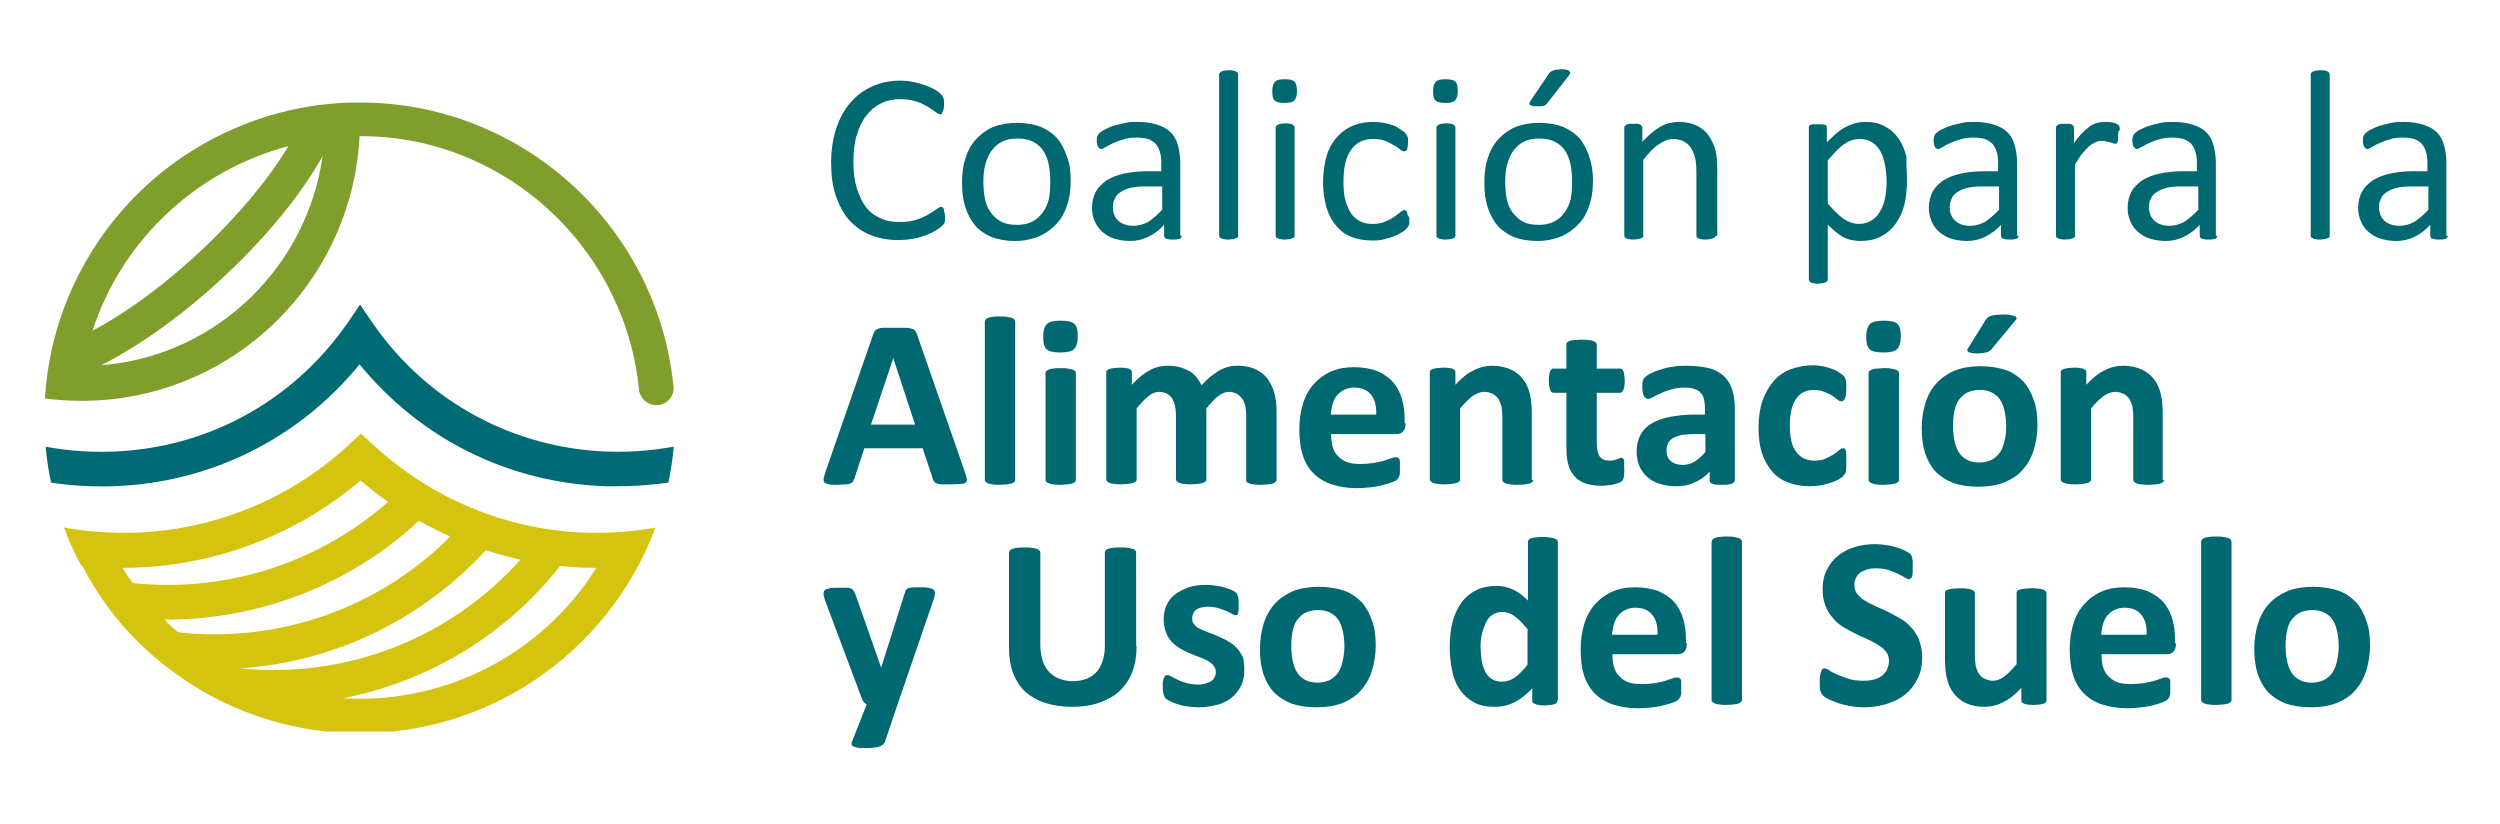
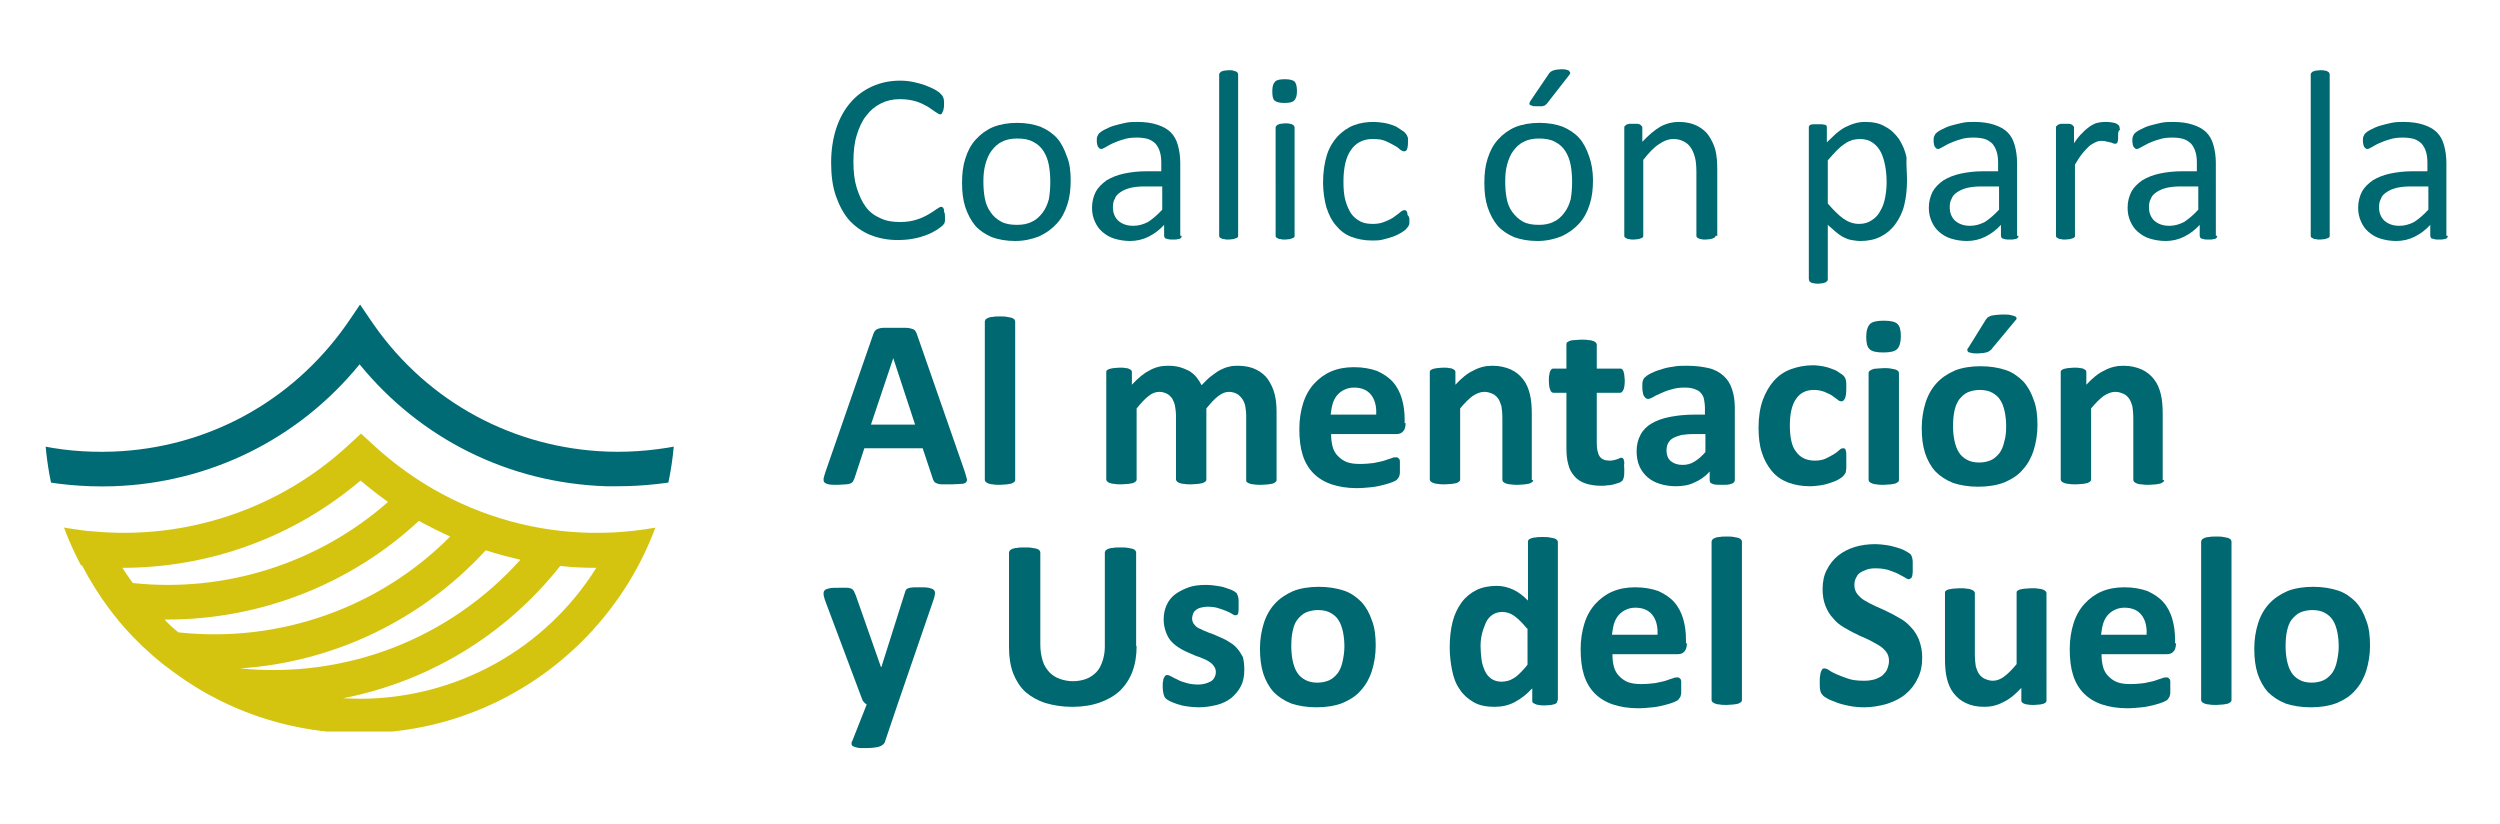
<svg xmlns="http://www.w3.org/2000/svg" xmlns:xlink="http://www.w3.org/1999/xlink" version="1.1" id="Capa_1" x="0px" y="0px" viewBox="0 0 527 173.8" style="enable-background:new 0 0 527 173.8;" xml:space="preserve">
  <style type="text/css">
	.st0{clip-path:url(#SVGID_2_);fill:#D4C410;}
	.st1{clip-path:url(#SVGID_2_);fill:#006A75;}
	.st2{clip-path:url(#SVGID_2_);fill:#809E2B;}
	.st3{fill:#006870;}
</style>
  <g>
    <g>
      <defs>
        <path id="SVGID_1_" d="M9.5,83.6v8.9c2.1,32.3,27.4,58.3,59.3,61.7h14c33.4-3.5,59.5-31.8,59.5-66.1c0-36.7-29.8-66.5-66.5-66.5     C40.6,21.6,11.8,49,9.5,83.6" />
      </defs>
      <clipPath id="SVGID_2_">
        <use xlink:href="#SVGID_1_" style="overflow:visible;" />
      </clipPath>
      <path class="st0" d="M75.8,147.3c-1.2,0-2.4-0.1-3.5-0.1c17.8-3.5,34.1-13.1,45.8-27.9c2.5,0.3,5.1,0.4,7.6,0.4c0,0,0,0,0,0    C115,136.8,96.2,147.3,75.8,147.3 M76,101.3c1.9,1.6,3.8,3.1,5.8,4.5c-14.6,12.9-34.3,19.2-53.8,17.1c-0.8-1.1-1.5-2.1-2.2-3.2    C44.2,119.7,62,113.2,76,101.3 M50.6,140.9c19.6-1.3,38.2-10.1,51.8-24.9l0,0c2.4,0.8,4.8,1.4,7.3,2    C94.7,134.7,72.9,143.1,50.6,140.9 M34.7,130.6c0.2,0,0.4,0,0.6,0c19.5,0,38.6-7.4,53-20.8c2.2,1.2,4.4,2.3,6.6,3.3    c-15,15.1-36.1,22.5-57.3,20.2C36.6,132.5,35.6,131.6,34.7,130.6 M150.3,115.8l-2-7.1l-3.5,1c-23.5,6.6-48.3,0.6-66.2-16l-2.5-2.3    l-2.5,2.3c-14.6,13.6-34.4,20.2-54.1,18.3c0,0-0.9,0-3.5-0.4c-2.8-0.4-3.6-0.6-3.6-0.6l2.8,8l2.1,0.2c3.5,6.7,8,12.7,13.4,17.7    l-0.4,2.9l3.6,0.5c0.3,0,0.6,0.1,1,0.1c2.7,2.1,5.5,4,8.5,5.7l-0.2,1.2c1.2,0.2,2.3,0.4,3.5,0.6c8.9,4.4,18.9,6.8,29.4,6.8    c24.5,0,47.5-14,59.1-35.6c4-0.5,7.9-1.2,11.9-2.3L150.3,115.8z" />
      <path class="st1" d="M130.2,102.5c-0.8,0-1.7,0-2.5,0c-20.5-0.7-39.1-10-51.9-25.7c-12.8,15.7-31.5,25-51.9,25.7    c-6.3,0.2-12.6-0.4-18.6-1.8l-3.6-0.8l1.7-7.1l3.6,0.8c5.4,1.3,11.1,1.8,16.7,1.6c19.8-0.7,37.7-10.4,49.2-26.6l1.1-1.6l1.9-2.8    l1.9,2.8l1.1,1.6c11.4,16.2,29.4,25.9,49.2,26.6c5.6,0.2,11.3-0.4,16.7-1.6l3.6-0.8l1.7,7.1l-3.6,0.8    C141.1,101.9,135.6,102.5,130.2,102.5" />
-       <path class="st2" d="M22.4,76.9c-0.4,0-0.7,0-1.1,0.1C38.6,68.3,58.9,49.3,68,32.9C64.8,55.8,46.3,74.5,22.4,76.9 M60.8,30.8    C52.3,45,34.7,61.7,19.5,69.7C25.9,50.1,41.9,35.8,60.8,30.8 M93,23.7c-5.8-1.6-11.6-2.3-17.4-2.2c0-0.6-0.1-1.1-0.1-1.7l-0.4-3.6    l-7.3,0.8l0.4,3.6c0,0.5,0.1,0.9,0.1,1.4c-25.9,3-48.8,21.2-56.4,47.5l-0.2,0.5c-1.2,3.1-2,5.2-1.7,6.9l-3.5-0.5l-1,7.3L9.3,84    c2.6,0.3,5.2,0.5,7.8,0.5c2,0,4.1-0.1,6.1-0.3c29.2-3,51.2-27,52.6-55.5c5.1,0,10.3,0.6,15.4,2c23.6,6.4,41.1,27,43.5,51.4    c0.2,1.9,1.8,3.3,3.6,3.3c0.1,0,0.2,0,0.4,0c2-0.2,3.5-2,3.3-4C139.3,54.1,119.6,30.9,93,23.7" />
    </g>
    <g>
      <path class="st3" d="M199.2,45.7c0,0.3,0,0.5,0,0.7s0,0.4-0.1,0.5c0,0.2-0.1,0.3-0.2,0.4c-0.1,0.1-0.2,0.3-0.4,0.4    c-0.2,0.2-0.5,0.4-1.1,0.8c-0.5,0.3-1.2,0.7-2,1c-0.8,0.3-1.7,0.6-2.8,0.8c-1,0.2-2.2,0.3-3.4,0.3c-2.1,0-4.1-0.4-5.8-1.1    c-1.7-0.7-3.2-1.8-4.4-3.1c-1.2-1.4-2.1-3.1-2.8-5.1c-0.7-2-1-4.4-1-7c0-2.7,0.4-5.2,1.1-7.3s1.7-3.9,3-5.4    c1.3-1.5,2.8-2.6,4.6-3.4c1.8-0.8,3.7-1.2,5.9-1.2c0.9,0,1.9,0.1,2.8,0.3s1.7,0.4,2.5,0.7c0.8,0.3,1.4,0.6,2,0.9    c0.6,0.4,1,0.6,1.2,0.9c0.2,0.2,0.4,0.4,0.4,0.5c0.1,0.1,0.1,0.3,0.2,0.4c0,0.2,0.1,0.4,0.1,0.6c0,0.2,0,0.5,0,0.8    c0,0.3,0,0.6-0.1,0.9c0,0.2-0.1,0.4-0.2,0.6c-0.1,0.2-0.2,0.3-0.2,0.4c-0.1,0.1-0.2,0.1-0.3,0.1c-0.2,0-0.6-0.2-1-0.5    c-0.4-0.3-1-0.7-1.6-1.1c-0.7-0.4-1.5-0.8-2.4-1.1c-1-0.3-2.1-0.5-3.5-0.5c-1.5,0-2.8,0.3-4,0.9c-1.2,0.6-2.2,1.4-3.1,2.6    c-0.9,1.1-1.5,2.5-2,4.1c-0.5,1.6-0.7,3.5-0.7,5.6c0,2.1,0.2,3.9,0.7,5.5c0.5,1.6,1.1,2.9,1.9,4c0.8,1.1,1.9,1.9,3.1,2.4    c1.2,0.6,2.6,0.8,4.2,0.8c1.3,0,2.5-0.2,3.4-0.5c1-0.3,1.8-0.7,2.5-1.1c0.7-0.4,1.3-0.8,1.7-1.1s0.8-0.5,1-0.5    c0.1,0,0.2,0,0.3,0.1c0.1,0.1,0.2,0.1,0.2,0.3c0.1,0.1,0.1,0.3,0.1,0.6C199.2,45,199.2,45.3,199.2,45.7z" />
      <path class="st3" d="M225.7,38c0,1.9-0.2,3.6-0.7,5.1c-0.5,1.6-1.2,2.9-2.2,4c-1,1.1-2.2,2-3.7,2.7c-1.5,0.6-3.2,1-5.1,1    c-1.9,0-3.5-0.3-4.9-0.8c-1.4-0.6-2.6-1.4-3.5-2.4c-0.9-1.1-1.6-2.4-2.1-3.9c-0.5-1.5-0.7-3.2-0.7-5.2c0-1.9,0.2-3.6,0.7-5.1    c0.5-1.6,1.2-2.9,2.2-4c1-1.1,2.2-2,3.6-2.6c1.5-0.6,3.2-0.9,5.1-0.9c1.9,0,3.5,0.3,4.9,0.8c1.4,0.6,2.6,1.4,3.5,2.4    s1.6,2.4,2.1,3.9C225.5,34.4,225.7,36.1,225.7,38z M221.4,38.3c0-1.2-0.1-2.4-0.3-3.5c-0.2-1.1-0.6-2.1-1.1-2.9    c-0.5-0.8-1.2-1.5-2.2-2c-0.9-0.5-2-0.7-3.4-0.7c-1.2,0-2.3,0.2-3.2,0.7c-0.9,0.4-1.6,1.1-2.2,1.9c-0.6,0.8-1,1.8-1.3,2.9    c-0.3,1.1-0.4,2.3-0.4,3.6c0,1.3,0.1,2.4,0.3,3.5c0.2,1.1,0.6,2.1,1.2,2.9c0.5,0.8,1.3,1.5,2.2,2c0.9,0.5,2,0.7,3.4,0.7    c1.2,0,2.3-0.2,3.2-0.7c0.9-0.4,1.6-1.1,2.2-1.9c0.6-0.8,1-1.7,1.3-2.8C221.3,40.9,221.4,39.6,221.4,38.3z" />
      <path class="st3" d="M249.1,49.7c0,0.2-0.1,0.4-0.2,0.5c-0.1,0.1-0.3,0.2-0.6,0.2c-0.2,0.1-0.6,0.1-1,0.1c-0.4,0-0.8,0-1.1-0.1    c-0.3-0.1-0.5-0.1-0.6-0.2c-0.1-0.1-0.2-0.3-0.2-0.5v-2.3c-1,1.1-2.1,1.9-3.3,2.5c-1.2,0.6-2.5,0.9-3.9,0.9    c-1.2,0-2.3-0.2-3.3-0.5c-1-0.3-1.8-0.8-2.5-1.4c-0.7-0.6-1.2-1.3-1.6-2.2s-0.6-1.8-0.6-2.9c0-1.3,0.3-2.4,0.8-3.4    c0.5-0.9,1.3-1.7,2.3-2.4c1-0.6,2.2-1.1,3.6-1.4c1.4-0.3,3-0.5,4.8-0.5h3.1v-1.8c0-0.9-0.1-1.7-0.3-2.3c-0.2-0.7-0.5-1.2-0.9-1.7    c-0.4-0.4-1-0.8-1.6-1c-0.7-0.2-1.5-0.3-2.4-0.3c-1,0-2,0.1-2.8,0.4c-0.8,0.2-1.5,0.5-2.2,0.8s-1.1,0.6-1.5,0.8    c-0.4,0.2-0.7,0.4-0.9,0.4c-0.1,0-0.3,0-0.4-0.1c-0.1-0.1-0.2-0.2-0.3-0.3c-0.1-0.1-0.1-0.3-0.2-0.5c0-0.2-0.1-0.4-0.1-0.7    c0-0.4,0-0.8,0.1-1c0.1-0.2,0.2-0.5,0.4-0.7c0.2-0.2,0.6-0.5,1.2-0.8c0.6-0.3,1.2-0.6,1.9-0.8c0.7-0.2,1.5-0.4,2.4-0.6    c0.9-0.2,1.7-0.2,2.6-0.2c1.6,0,3,0.2,4.2,0.6c1.2,0.4,2.1,0.9,2.8,1.6s1.2,1.6,1.5,2.7c0.3,1.1,0.5,2.3,0.5,3.7V49.7z     M244.9,39.3h-3.6c-1.2,0-2.1,0.1-3,0.3c-0.8,0.2-1.5,0.5-2.1,0.9c-0.6,0.4-1,0.8-1.2,1.4c-0.3,0.5-0.4,1.1-0.4,1.8    c0,1.2,0.4,2.1,1.1,2.8c0.8,0.7,1.8,1.1,3.2,1.1c1.1,0,2.1-0.3,3.1-0.8c0.9-0.6,1.9-1.4,3-2.6V39.3z" />
      <path class="st3" d="M261,49.7c0,0.1,0,0.3-0.1,0.3c-0.1,0.1-0.2,0.2-0.3,0.2c-0.2,0.1-0.4,0.1-0.6,0.2c-0.3,0-0.6,0.1-1,0.1    c-0.4,0-0.7,0-1-0.1c-0.3,0-0.5-0.1-0.6-0.2c-0.2-0.1-0.3-0.1-0.3-0.2c-0.1-0.1-0.1-0.2-0.1-0.3V15.8c0-0.1,0-0.3,0.1-0.4    c0.1-0.1,0.2-0.2,0.3-0.3c0.2-0.1,0.4-0.1,0.6-0.2c0.3,0,0.6-0.1,1-0.1c0.4,0,0.8,0,1,0.1s0.5,0.1,0.6,0.2    c0.2,0.1,0.3,0.2,0.3,0.3c0.1,0.1,0.1,0.2,0.1,0.4V49.7z" />
      <path class="st3" d="M273.4,19.2c0,1-0.2,1.6-0.6,2c-0.4,0.4-1.1,0.5-2.1,0.5c-1,0-1.7-0.2-2-0.5c-0.4-0.3-0.5-1-0.5-2    c0-1,0.2-1.6,0.6-2c0.4-0.4,1.1-0.5,2.1-0.5c1,0,1.7,0.2,2,0.5S273.4,18.2,273.4,19.2z M272.9,49.7c0,0.1,0,0.3-0.1,0.3    c-0.1,0.1-0.2,0.2-0.3,0.2c-0.2,0.1-0.4,0.1-0.6,0.2c-0.3,0-0.6,0.1-1,0.1c-0.4,0-0.7,0-1-0.1c-0.3,0-0.5-0.1-0.6-0.2    c-0.2-0.1-0.3-0.1-0.3-0.2c-0.1-0.1-0.1-0.2-0.1-0.3V26.9c0-0.1,0-0.2,0.1-0.3c0.1-0.1,0.2-0.2,0.3-0.3c0.2-0.1,0.4-0.1,0.6-0.2    c0.3,0,0.6-0.1,1-0.1c0.4,0,0.8,0,1,0.1c0.3,0,0.5,0.1,0.6,0.2c0.2,0.1,0.3,0.2,0.3,0.3c0.1,0.1,0.1,0.2,0.1,0.3V49.7z" />
      <path class="st3" d="M297.1,46.2c0,0.3,0,0.5,0,0.7c0,0.2,0,0.4-0.1,0.5c0,0.1-0.1,0.3-0.2,0.4c-0.1,0.1-0.2,0.3-0.4,0.5    c-0.2,0.2-0.6,0.5-1.1,0.8c-0.5,0.3-1.1,0.6-1.7,0.8c-0.6,0.2-1.3,0.4-2.1,0.6c-0.7,0.2-1.5,0.2-2.3,0.2c-1.6,0-3.1-0.3-4.4-0.8    c-1.3-0.5-2.3-1.3-3.2-2.4c-0.9-1-1.5-2.3-2-3.8c-0.4-1.5-0.7-3.3-0.7-5.2c0-2.2,0.3-4.2,0.8-5.8c0.5-1.6,1.3-2.9,2.3-4    c1-1,2.1-1.8,3.4-2.3c1.3-0.5,2.7-0.7,4.2-0.7c0.7,0,1.4,0.1,2.1,0.2c0.7,0.1,1.3,0.3,1.9,0.5c0.6,0.2,1.1,0.5,1.5,0.8    c0.4,0.3,0.8,0.5,1,0.7c0.2,0.2,0.3,0.4,0.4,0.5c0.1,0.1,0.1,0.3,0.2,0.4c0.1,0.2,0.1,0.3,0.1,0.5c0,0.2,0,0.5,0,0.8    c0,0.7-0.1,1.1-0.2,1.4c-0.2,0.3-0.3,0.4-0.6,0.4c-0.3,0-0.5-0.1-0.9-0.4c-0.3-0.3-0.7-0.6-1.3-0.9c-0.5-0.3-1.1-0.6-1.8-0.9    c-0.7-0.3-1.6-0.4-2.6-0.4c-2,0-3.6,0.8-4.6,2.3c-1.1,1.5-1.6,3.8-1.6,6.7c0,1.5,0.1,2.8,0.4,3.9c0.3,1.1,0.7,2,1.2,2.8    c0.5,0.7,1.2,1.3,2,1.7c0.8,0.4,1.7,0.5,2.7,0.5c1,0,1.8-0.2,2.5-0.5c0.7-0.3,1.4-0.6,1.9-1c0.5-0.4,1-0.7,1.3-1    c0.4-0.3,0.6-0.4,0.9-0.4c0.1,0,0.2,0,0.3,0.1c0.1,0.1,0.2,0.2,0.2,0.3c0.1,0.2,0.1,0.4,0.1,0.6C297,45.6,297.1,45.9,297.1,46.2z" />
-       <path class="st3" d="M307.3,19.2c0,1-0.2,1.6-0.6,2c-0.4,0.4-1.1,0.5-2.1,0.5c-1,0-1.7-0.2-2-0.5c-0.4-0.3-0.5-1-0.5-2    c0-1,0.2-1.6,0.6-2c0.4-0.4,1.1-0.5,2.1-0.5c1,0,1.7,0.2,2,0.5S307.3,18.2,307.3,19.2z M306.8,49.7c0,0.1,0,0.3-0.1,0.3    c-0.1,0.1-0.2,0.2-0.3,0.2c-0.2,0.1-0.4,0.1-0.6,0.2c-0.3,0-0.6,0.1-1,0.1c-0.4,0-0.7,0-1-0.1c-0.3,0-0.5-0.1-0.6-0.2    c-0.2-0.1-0.3-0.1-0.3-0.2c-0.1-0.1-0.1-0.2-0.1-0.3V26.9c0-0.1,0-0.2,0.1-0.3c0.1-0.1,0.2-0.2,0.3-0.3c0.2-0.1,0.4-0.1,0.6-0.2    c0.3,0,0.6-0.1,1-0.1c0.4,0,0.8,0,1,0.1c0.3,0,0.5,0.1,0.6,0.2c0.2,0.1,0.3,0.2,0.3,0.3c0.1,0.1,0.1,0.2,0.1,0.3V49.7z" />
      <path class="st3" d="M335.8,38c0,1.9-0.2,3.6-0.7,5.1c-0.5,1.6-1.2,2.9-2.2,4c-1,1.1-2.2,2-3.7,2.7c-1.5,0.6-3.2,1-5.1,1    c-1.9,0-3.5-0.3-4.9-0.8c-1.4-0.6-2.6-1.4-3.5-2.4c-0.9-1.1-1.6-2.4-2.1-3.9c-0.5-1.5-0.7-3.2-0.7-5.2c0-1.9,0.2-3.6,0.7-5.1    c0.5-1.6,1.2-2.9,2.2-4c1-1.1,2.2-2,3.6-2.6c1.5-0.6,3.2-0.9,5.1-0.9c1.9,0,3.5,0.3,4.9,0.8c1.4,0.6,2.6,1.4,3.5,2.4    s1.6,2.4,2.1,3.9C335.5,34.4,335.8,36.1,335.8,38z M331.4,38.3c0-1.2-0.1-2.4-0.3-3.5c-0.2-1.1-0.6-2.1-1.1-2.9    c-0.5-0.8-1.2-1.5-2.2-2c-0.9-0.5-2-0.7-3.4-0.7c-1.2,0-2.3,0.2-3.2,0.7c-0.9,0.4-1.6,1.1-2.2,1.9c-0.6,0.8-1,1.8-1.3,2.9    c-0.3,1.1-0.4,2.3-0.4,3.6c0,1.3,0.1,2.4,0.3,3.5c0.2,1.1,0.6,2.1,1.2,2.9s1.3,1.5,2.2,2c0.9,0.5,2,0.7,3.4,0.7    c1.2,0,2.3-0.2,3.2-0.7c0.9-0.4,1.6-1.1,2.2-1.9c0.6-0.8,1-1.7,1.3-2.8C331.3,40.9,331.4,39.6,331.4,38.3z M326.4,15.7    c0.1-0.2,0.2-0.3,0.4-0.5c0.1-0.1,0.3-0.2,0.5-0.3c0.2-0.1,0.4-0.1,0.7-0.2c0.3,0,0.6-0.1,1-0.1c0.5,0,0.9,0,1.2,0.1    c0.3,0.1,0.5,0.1,0.6,0.3c0.1,0.1,0.2,0.2,0.2,0.4c0,0.1-0.1,0.3-0.2,0.4l-4.6,5.9c-0.1,0.2-0.3,0.3-0.4,0.4    c-0.1,0.1-0.2,0.2-0.4,0.2c-0.1,0.1-0.3,0.1-0.6,0.1c-0.2,0-0.5,0-0.9,0c-0.4,0-0.7,0-0.9-0.1c-0.2-0.1-0.4-0.1-0.5-0.2    c-0.1-0.1-0.1-0.2-0.1-0.3c0-0.1,0.1-0.3,0.2-0.5L326.4,15.7z" />
      <path class="st3" d="M361.6,49.7c0,0.1,0,0.3-0.1,0.3c-0.1,0.1-0.2,0.2-0.3,0.2c-0.2,0.1-0.4,0.1-0.6,0.2c-0.3,0-0.6,0.1-1,0.1    c-0.4,0-0.8,0-1-0.1c-0.3,0-0.5-0.1-0.6-0.2c-0.2-0.1-0.3-0.1-0.3-0.2c-0.1-0.1-0.1-0.2-0.1-0.3V36.3c0-1.3-0.1-2.4-0.3-3.1    c-0.2-0.8-0.5-1.5-0.9-2.1c-0.4-0.6-0.9-1-1.5-1.3c-0.6-0.3-1.3-0.5-2.1-0.5c-1.1,0-2.1,0.4-3.1,1.1c-1.1,0.7-2.1,1.8-3.3,3.3v16    c0,0.1,0,0.3-0.1,0.3c-0.1,0.1-0.2,0.2-0.3,0.2c-0.2,0.1-0.4,0.1-0.6,0.2c-0.3,0-0.6,0.1-1,0.1c-0.4,0-0.7,0-1-0.1    c-0.3,0-0.5-0.1-0.6-0.2c-0.2-0.1-0.3-0.1-0.3-0.2c-0.1-0.1-0.1-0.2-0.1-0.3V26.9c0-0.1,0-0.3,0.1-0.3c0.1-0.1,0.2-0.2,0.3-0.3    c0.2-0.1,0.3-0.1,0.6-0.2c0.2,0,0.5,0,0.9,0c0.4,0,0.7,0,0.9,0c0.2,0,0.4,0.1,0.6,0.2c0.1,0.1,0.2,0.2,0.3,0.3s0.1,0.2,0.1,0.3v3    c1.3-1.4,2.6-2.5,3.8-3.2c1.3-0.7,2.6-1,3.9-1c1.5,0,2.8,0.3,3.8,0.8c1,0.5,1.9,1.2,2.5,2.1c0.6,0.9,1.1,1.9,1.4,3    c0.3,1.2,0.4,2.6,0.4,4.2V49.7z" />
      <path class="st3" d="M402,37.9c0,2-0.2,3.8-0.6,5.4c-0.4,1.6-1.1,2.9-1.9,4c-0.8,1.1-1.9,2-3.1,2.6c-1.2,0.6-2.6,0.9-4.2,0.9    c-0.7,0-1.3-0.1-1.9-0.2s-1.1-0.3-1.7-0.6c-0.6-0.3-1.1-0.7-1.6-1.1c-0.5-0.4-1.1-1-1.7-1.5v11.4c0,0.1,0,0.3-0.1,0.4    c-0.1,0.1-0.2,0.2-0.3,0.3c-0.2,0.1-0.4,0.1-0.6,0.2c-0.3,0-0.6,0.1-1,0.1c-0.4,0-0.7,0-1-0.1c-0.3,0-0.5-0.1-0.6-0.2    c-0.2-0.1-0.3-0.2-0.3-0.3s-0.1-0.2-0.1-0.4V26.9c0-0.2,0-0.3,0.1-0.4c0.1-0.1,0.2-0.2,0.3-0.2c0.2-0.1,0.3-0.1,0.6-0.1    c0.2,0,0.5,0,0.9,0c0.4,0,0.6,0,0.9,0c0.2,0,0.4,0.1,0.6,0.1c0.2,0.1,0.3,0.1,0.3,0.2c0.1,0.1,0.1,0.2,0.1,0.4V30    c0.7-0.7,1.4-1.3,2-1.9c0.6-0.5,1.3-1,1.9-1.3c0.6-0.3,1.3-0.6,2-0.8s1.4-0.3,2.2-0.3c1.7,0,3.1,0.3,4.2,1    c1.2,0.6,2.1,1.5,2.9,2.6c0.7,1.1,1.3,2.4,1.6,3.9C401.8,34.7,402,36.3,402,37.9z M397.7,38.4c0-1.2-0.1-2.3-0.3-3.4    c-0.2-1.1-0.5-2.1-0.9-2.9c-0.4-0.8-1-1.5-1.7-2c-0.7-0.5-1.6-0.8-2.7-0.8c-0.5,0-1.1,0.1-1.6,0.2c-0.5,0.2-1.1,0.4-1.6,0.8    c-0.5,0.3-1.1,0.8-1.7,1.4c-0.6,0.6-1.2,1.3-1.9,2.1v9.1c1.2,1.4,2.3,2.5,3.3,3.2c1,0.7,2.1,1.1,3.3,1.1c1.1,0,2-0.3,2.7-0.8    c0.8-0.5,1.4-1.2,1.8-2c0.5-0.8,0.8-1.8,1-2.8C397.6,40.5,397.7,39.5,397.7,38.4z" />
      <path class="st3" d="M425.5,49.7c0,0.2-0.1,0.4-0.2,0.5c-0.1,0.1-0.3,0.2-0.6,0.2c-0.2,0.1-0.6,0.1-1,0.1c-0.4,0-0.8,0-1.1-0.1    c-0.3-0.1-0.5-0.1-0.6-0.2c-0.1-0.1-0.2-0.3-0.2-0.5v-2.3c-1,1.1-2.1,1.9-3.3,2.5c-1.2,0.6-2.5,0.9-3.9,0.9    c-1.2,0-2.3-0.2-3.3-0.5c-1-0.3-1.8-0.8-2.5-1.4c-0.7-0.6-1.2-1.3-1.6-2.2c-0.4-0.9-0.6-1.8-0.6-2.9c0-1.3,0.3-2.4,0.8-3.4    c0.5-0.9,1.3-1.7,2.3-2.4c1-0.6,2.2-1.1,3.6-1.4c1.4-0.3,3-0.5,4.8-0.5h3.1v-1.8c0-0.9-0.1-1.7-0.3-2.3c-0.2-0.7-0.5-1.2-0.9-1.7    c-0.4-0.4-1-0.8-1.6-1c-0.7-0.2-1.5-0.3-2.4-0.3c-1,0-2,0.1-2.8,0.4c-0.8,0.2-1.5,0.5-2.2,0.8s-1.1,0.6-1.5,0.8    c-0.4,0.2-0.7,0.4-0.9,0.4c-0.1,0-0.3,0-0.4-0.1s-0.2-0.2-0.3-0.3c-0.1-0.1-0.1-0.3-0.2-0.5c0-0.2-0.1-0.4-0.1-0.7    c0-0.4,0-0.8,0.1-1c0.1-0.2,0.2-0.5,0.4-0.7c0.2-0.2,0.6-0.5,1.2-0.8c0.6-0.3,1.2-0.6,1.9-0.8c0.7-0.2,1.5-0.4,2.4-0.6    c0.9-0.2,1.7-0.2,2.6-0.2c1.6,0,3,0.2,4.2,0.6c1.2,0.4,2.1,0.9,2.8,1.6s1.2,1.6,1.5,2.7c0.3,1.1,0.5,2.3,0.5,3.7V49.7z     M421.3,39.3h-3.6c-1.2,0-2.1,0.1-3,0.3c-0.8,0.2-1.5,0.5-2.1,0.9c-0.6,0.4-1,0.8-1.2,1.4c-0.3,0.5-0.4,1.1-0.4,1.8    c0,1.2,0.4,2.1,1.1,2.8c0.8,0.7,1.8,1.1,3.2,1.1c1.1,0,2.1-0.3,3.1-0.8c0.9-0.6,1.9-1.4,3-2.6V39.3z" />
      <path class="st3" d="M446.5,28.4c0,0.4,0,0.7,0,0.9c0,0.3-0.1,0.5-0.1,0.6c-0.1,0.1-0.1,0.3-0.2,0.3c-0.1,0.1-0.2,0.1-0.3,0.1    c-0.1,0-0.3,0-0.5-0.1c-0.2-0.1-0.4-0.2-0.7-0.2c-0.2-0.1-0.5-0.1-0.8-0.2c-0.3-0.1-0.6-0.1-1-0.1c-0.4,0-0.8,0.1-1.2,0.3    c-0.4,0.2-0.8,0.4-1.3,0.8c-0.4,0.4-0.9,0.9-1.4,1.5c-0.5,0.6-1,1.4-1.6,2.4v15c0,0.1,0,0.3-0.1,0.3c-0.1,0.1-0.2,0.2-0.3,0.2    c-0.2,0.1-0.4,0.1-0.6,0.2c-0.3,0-0.6,0.1-1,0.1c-0.4,0-0.7,0-1-0.1c-0.3,0-0.5-0.1-0.6-0.2c-0.2-0.1-0.3-0.1-0.3-0.2    c-0.1-0.1-0.1-0.2-0.1-0.3V26.9c0-0.1,0-0.3,0.1-0.3c0.1-0.1,0.2-0.2,0.3-0.3c0.2-0.1,0.3-0.1,0.6-0.2c0.2,0,0.5,0,0.9,0    c0.4,0,0.7,0,0.9,0c0.2,0,0.4,0.1,0.6,0.2c0.1,0.1,0.2,0.2,0.3,0.3s0.1,0.2,0.1,0.3v3.3c0.6-0.9,1.2-1.7,1.8-2.2    c0.5-0.6,1.1-1,1.6-1.4c0.5-0.3,1-0.6,1.5-0.7c0.5-0.1,1-0.2,1.5-0.2c0.2,0,0.5,0,0.7,0c0.3,0,0.6,0.1,0.9,0.1    c0.3,0.1,0.6,0.1,0.8,0.2c0.2,0.1,0.4,0.2,0.5,0.3c0.1,0.1,0.2,0.2,0.2,0.2c0,0.1,0.1,0.2,0.1,0.3c0,0.1,0,0.3,0.1,0.5    C446.5,27.7,446.5,28,446.5,28.4z" />
      <path class="st3" d="M467.4,49.7c0,0.2-0.1,0.4-0.2,0.5c-0.1,0.1-0.3,0.2-0.6,0.2c-0.2,0.1-0.6,0.1-1,0.1c-0.4,0-0.8,0-1.1-0.1    c-0.3-0.1-0.5-0.1-0.6-0.2c-0.1-0.1-0.2-0.3-0.2-0.5v-2.3c-1,1.1-2.1,1.9-3.3,2.5c-1.2,0.6-2.5,0.9-3.9,0.9    c-1.2,0-2.3-0.2-3.3-0.5c-1-0.3-1.8-0.8-2.5-1.4c-0.7-0.6-1.2-1.3-1.6-2.2s-0.6-1.8-0.6-2.9c0-1.3,0.3-2.4,0.8-3.4    c0.5-0.9,1.3-1.7,2.3-2.4c1-0.6,2.2-1.1,3.6-1.4c1.4-0.3,3-0.5,4.8-0.5h3.1v-1.8c0-0.9-0.1-1.7-0.3-2.3c-0.2-0.7-0.5-1.2-0.9-1.7    c-0.4-0.4-1-0.8-1.6-1c-0.7-0.2-1.5-0.3-2.4-0.3c-1,0-2,0.1-2.8,0.4c-0.8,0.2-1.5,0.5-2.2,0.8c-0.6,0.3-1.1,0.6-1.5,0.8    c-0.4,0.2-0.7,0.4-0.9,0.4c-0.1,0-0.3,0-0.4-0.1s-0.2-0.2-0.3-0.3c-0.1-0.1-0.1-0.3-0.2-0.5c0-0.2-0.1-0.4-0.1-0.7    c0-0.4,0-0.8,0.1-1c0.1-0.2,0.2-0.5,0.4-0.7c0.2-0.2,0.6-0.5,1.2-0.8c0.6-0.3,1.2-0.6,1.9-0.8c0.7-0.2,1.5-0.4,2.4-0.6    c0.9-0.2,1.7-0.2,2.6-0.2c1.6,0,3,0.2,4.2,0.6c1.2,0.4,2.1,0.9,2.8,1.6c0.7,0.7,1.2,1.6,1.5,2.7c0.3,1.1,0.5,2.3,0.5,3.7V49.7z     M463.3,39.3h-3.6c-1.2,0-2.1,0.1-3,0.3c-0.8,0.2-1.5,0.5-2.1,0.9c-0.6,0.4-1,0.8-1.2,1.4c-0.3,0.5-0.4,1.1-0.4,1.8    c0,1.2,0.4,2.1,1.1,2.8c0.8,0.7,1.8,1.1,3.2,1.1c1.1,0,2.1-0.3,3.1-0.8c0.9-0.6,1.9-1.4,3-2.6V39.3z" />
      <path class="st3" d="M491.1,49.7c0,0.1,0,0.3-0.1,0.3c-0.1,0.1-0.2,0.2-0.3,0.2c-0.2,0.1-0.4,0.1-0.6,0.2c-0.3,0-0.6,0.1-1,0.1    c-0.4,0-0.7,0-1-0.1c-0.3,0-0.5-0.1-0.6-0.2c-0.2-0.1-0.3-0.1-0.3-0.2c-0.1-0.1-0.1-0.2-0.1-0.3V15.8c0-0.1,0-0.3,0.1-0.4    c0.1-0.1,0.2-0.2,0.3-0.3c0.2-0.1,0.4-0.1,0.6-0.2c0.3,0,0.6-0.1,1-0.1c0.4,0,0.8,0,1,0.1c0.3,0,0.5,0.1,0.6,0.2    c0.2,0.1,0.3,0.2,0.3,0.3c0.1,0.1,0.1,0.2,0.1,0.4V49.7z" />
      <path class="st3" d="M516,49.7c0,0.2-0.1,0.4-0.2,0.5c-0.1,0.1-0.3,0.2-0.6,0.2c-0.2,0.1-0.6,0.1-1,0.1c-0.4,0-0.8,0-1.1-0.1    c-0.3-0.1-0.5-0.1-0.6-0.2c-0.1-0.1-0.2-0.3-0.2-0.5v-2.3c-1,1.1-2.1,1.9-3.3,2.5c-1.2,0.6-2.5,0.9-3.9,0.9    c-1.2,0-2.3-0.2-3.3-0.5c-1-0.3-1.8-0.8-2.5-1.4c-0.7-0.6-1.2-1.3-1.6-2.2c-0.4-0.9-0.6-1.8-0.6-2.9c0-1.3,0.3-2.4,0.8-3.4    c0.5-0.9,1.3-1.7,2.3-2.4c1-0.6,2.2-1.1,3.6-1.4c1.4-0.3,3-0.5,4.8-0.5h3.1v-1.8c0-0.9-0.1-1.7-0.3-2.3c-0.2-0.7-0.5-1.2-0.9-1.7    c-0.4-0.4-1-0.8-1.6-1c-0.7-0.2-1.5-0.3-2.4-0.3c-1,0-2,0.1-2.8,0.4c-0.8,0.2-1.5,0.5-2.2,0.8s-1.1,0.6-1.5,0.8    c-0.4,0.2-0.7,0.4-0.9,0.4c-0.1,0-0.3,0-0.4-0.1c-0.1-0.1-0.2-0.2-0.3-0.3c-0.1-0.1-0.1-0.3-0.2-0.5c0-0.2-0.1-0.4-0.1-0.7    c0-0.4,0-0.8,0.1-1c0.1-0.2,0.2-0.5,0.4-0.7c0.2-0.2,0.6-0.5,1.2-0.8c0.6-0.3,1.2-0.6,1.9-0.8c0.7-0.2,1.5-0.4,2.4-0.6    c0.9-0.2,1.7-0.2,2.6-0.2c1.6,0,3,0.2,4.2,0.6c1.2,0.4,2.1,0.9,2.8,1.6c0.7,0.7,1.2,1.6,1.5,2.7c0.3,1.1,0.5,2.3,0.5,3.7V49.7z     M511.8,39.3h-3.6c-1.2,0-2.1,0.1-3,0.3c-0.8,0.2-1.5,0.5-2.1,0.9s-1,0.8-1.2,1.4c-0.3,0.5-0.4,1.1-0.4,1.8c0,1.2,0.4,2.1,1.1,2.8    c0.8,0.7,1.8,1.1,3.2,1.1c1.1,0,2.1-0.3,3.1-0.8c0.9-0.6,1.9-1.4,3-2.6V39.3z" />
    </g>
    <g>
      <path class="st3" d="M203.4,99.5c0.2,0.6,0.3,1.1,0.4,1.4c0.1,0.4,0,0.6-0.2,0.8c-0.2,0.2-0.5,0.3-1,0.3c-0.5,0-1.1,0.1-2,0.1    c-0.9,0-1.5,0-2,0c-0.5,0-0.9-0.1-1.1-0.2c-0.3-0.1-0.4-0.2-0.5-0.3c-0.1-0.1-0.2-0.3-0.3-0.5l-2.2-6.6h-12.3l-2.1,6.4    c-0.1,0.2-0.2,0.4-0.3,0.6c-0.1,0.2-0.3,0.3-0.5,0.4c-0.2,0.1-0.6,0.2-1,0.2c-0.4,0-1,0.1-1.8,0.1c-0.8,0-1.4,0-1.8-0.1    s-0.7-0.2-0.9-0.4c-0.2-0.2-0.2-0.5-0.2-0.8c0.1-0.4,0.2-0.8,0.4-1.4l10.1-29.1c0.1-0.3,0.2-0.5,0.4-0.7c0.1-0.2,0.4-0.3,0.6-0.4    c0.3-0.1,0.7-0.2,1.2-0.2c0.5,0,1.2,0,2.1,0c1,0,1.8,0,2.4,0c0.6,0,1.1,0.1,1.4,0.2c0.3,0.1,0.6,0.2,0.7,0.4    c0.1,0.2,0.3,0.4,0.4,0.8L203.4,99.5z M188.3,75.5L188.3,75.5l-4.7,14h9.3L188.3,75.5z" />
      <path class="st3" d="M214,101.2c0,0.2-0.1,0.3-0.2,0.4c-0.1,0.1-0.3,0.2-0.5,0.3c-0.2,0.1-0.6,0.1-1,0.2c-0.4,0-0.9,0.1-1.5,0.1    s-1.1,0-1.5-0.1c-0.4,0-0.7-0.1-1-0.2c-0.2-0.1-0.4-0.2-0.5-0.3c-0.1-0.1-0.2-0.3-0.2-0.4V67.8c0-0.2,0.1-0.3,0.2-0.5    c0.1-0.1,0.3-0.2,0.5-0.3c0.2-0.1,0.6-0.2,1-0.2c0.4-0.1,0.9-0.1,1.5-0.1s1.1,0,1.5,0.1c0.4,0.1,0.7,0.1,1,0.2    c0.2,0.1,0.4,0.2,0.5,0.3c0.1,0.1,0.2,0.3,0.2,0.5V101.2z" />
-       <path class="st3" d="M227.2,70.9c0,1.3-0.3,2.2-0.8,2.7c-0.5,0.5-1.5,0.7-2.9,0.7c-1.4,0-2.4-0.2-2.9-0.7    c-0.5-0.5-0.7-1.3-0.7-2.6c0-1.3,0.3-2.2,0.8-2.7c0.5-0.5,1.5-0.7,2.9-0.7c1.4,0,2.4,0.2,2.9,0.7C227,68.8,227.2,69.6,227.2,70.9z     M226.8,101.2c0,0.2-0.1,0.3-0.2,0.4c-0.1,0.1-0.3,0.2-0.5,0.3c-0.2,0.1-0.6,0.1-1,0.2c-0.4,0-0.9,0.1-1.5,0.1s-1.1,0-1.5-0.1    c-0.4,0-0.7-0.1-1-0.2c-0.2-0.1-0.4-0.2-0.5-0.3c-0.1-0.1-0.2-0.3-0.2-0.4V78.6c0-0.2,0.1-0.3,0.2-0.4c0.1-0.1,0.3-0.2,0.5-0.3    c0.2-0.1,0.6-0.2,1-0.2c0.4-0.1,0.9-0.1,1.5-0.1s1.1,0,1.5,0.1c0.4,0.1,0.7,0.1,1,0.2c0.2,0.1,0.4,0.2,0.5,0.3    c0.1,0.1,0.2,0.3,0.2,0.4V101.2z" />
      <path class="st3" d="M269.1,101.2c0,0.2-0.1,0.3-0.2,0.4c-0.1,0.1-0.3,0.2-0.5,0.3c-0.2,0.1-0.6,0.1-1,0.2c-0.4,0-0.9,0.1-1.5,0.1    c-0.6,0-1.2,0-1.6-0.1c-0.4,0-0.7-0.1-1-0.2c-0.2-0.1-0.4-0.2-0.5-0.3c-0.1-0.1-0.1-0.3-0.1-0.4V87.7c0-0.8-0.1-1.5-0.2-2.1    c-0.1-0.6-0.4-1.2-0.7-1.6c-0.3-0.4-0.7-0.8-1.1-1c-0.4-0.2-1-0.4-1.6-0.4c-0.8,0-1.5,0.3-2.3,0.9c-0.8,0.6-1.6,1.5-2.5,2.6v15    c0,0.2-0.1,0.3-0.2,0.4c-0.1,0.1-0.3,0.2-0.5,0.3c-0.2,0.1-0.6,0.1-1,0.2c-0.4,0-0.9,0.1-1.5,0.1c-0.6,0-1.1,0-1.5-0.1    c-0.4,0-0.7-0.1-1-0.2c-0.2-0.1-0.4-0.2-0.5-0.3c-0.1-0.1-0.2-0.3-0.2-0.4V87.7c0-0.8-0.1-1.5-0.2-2.1c-0.1-0.6-0.4-1.2-0.6-1.6    c-0.3-0.4-0.7-0.8-1.1-1s-1-0.4-1.6-0.4c-0.8,0-1.6,0.3-2.3,0.9c-0.8,0.6-1.6,1.5-2.5,2.6v15c0,0.2-0.1,0.3-0.2,0.4    c-0.1,0.1-0.3,0.2-0.5,0.3c-0.2,0.1-0.6,0.1-1,0.2c-0.4,0-0.9,0.1-1.5,0.1c-0.6,0-1.1,0-1.5-0.1c-0.4,0-0.7-0.1-1-0.2    c-0.2-0.1-0.4-0.2-0.5-0.3c-0.1-0.1-0.2-0.3-0.2-0.4V78.5c0-0.2,0-0.3,0.1-0.4c0.1-0.1,0.2-0.2,0.5-0.3c0.2-0.1,0.5-0.1,0.9-0.2    c0.3,0,0.8-0.1,1.3-0.1c0.5,0,1,0,1.3,0.1c0.4,0,0.6,0.1,0.8,0.2c0.2,0.1,0.3,0.2,0.4,0.3c0.1,0.1,0.1,0.3,0.1,0.4v2.6    c1.3-1.4,2.5-2.4,3.7-3c1.2-0.7,2.5-1,3.9-1c0.9,0,1.8,0.1,2.5,0.3s1.4,0.5,2,0.8c0.6,0.4,1.1,0.8,1.5,1.3    c0.4,0.5,0.8,1.1,1.1,1.7c0.7-0.7,1.3-1.4,2-1.9c0.7-0.5,1.3-1,1.9-1.3c0.6-0.3,1.3-0.6,1.9-0.7c0.6-0.2,1.3-0.2,1.9-0.2    c1.5,0,2.8,0.3,3.8,0.8c1,0.5,1.9,1.2,2.5,2.1c0.6,0.9,1.1,1.9,1.4,3.1c0.3,1.2,0.4,2.4,0.4,3.7V101.2z" />
      <path class="st3" d="M296.3,89.2c0,0.8-0.2,1.4-0.5,1.7c-0.3,0.4-0.8,0.6-1.4,0.6h-13.8c0,1,0.1,1.8,0.3,2.6    c0.2,0.8,0.6,1.5,1.1,2c0.5,0.5,1.1,1,1.9,1.3c0.8,0.3,1.7,0.4,2.8,0.4c1.1,0,2.1-0.1,2.9-0.2c0.8-0.2,1.6-0.3,2.2-0.5    c0.6-0.2,1.1-0.4,1.5-0.5c0.4-0.2,0.7-0.2,1-0.2c0.2,0,0.3,0,0.4,0.1c0.1,0.1,0.2,0.2,0.3,0.3c0.1,0.2,0.1,0.4,0.1,0.6    c0,0.3,0,0.6,0,1.1c0,0.4,0,0.7,0,1c0,0.3,0,0.5-0.1,0.7c0,0.2-0.1,0.3-0.2,0.5c-0.1,0.1-0.2,0.2-0.3,0.4    c-0.1,0.1-0.4,0.3-0.9,0.5c-0.5,0.2-1.1,0.4-1.9,0.6c-0.8,0.2-1.6,0.4-2.6,0.5c-1,0.1-2,0.2-3.1,0.2c-2,0-3.8-0.3-5.3-0.8    c-1.5-0.5-2.8-1.3-3.8-2.3c-1-1-1.8-2.3-2.3-3.9c-0.5-1.6-0.7-3.4-0.7-5.5c0-2,0.3-3.8,0.8-5.4c0.5-1.6,1.3-3,2.3-4.1    c1-1.1,2.2-2,3.6-2.6c1.4-0.6,3-0.9,4.8-0.9c1.9,0,3.5,0.3,4.9,0.8c1.3,0.6,2.4,1.3,3.3,2.3c0.9,1,1.5,2.2,1.9,3.5    c0.4,1.4,0.6,2.8,0.6,4.4V89.2z M290.1,87.4c0.1-1.8-0.3-3.2-1.1-4.2c-0.8-1-2-1.5-3.6-1.5c-0.8,0-1.5,0.2-2.1,0.5    c-0.6,0.3-1.1,0.7-1.5,1.2c-0.4,0.5-0.7,1.1-0.9,1.8c-0.2,0.7-0.3,1.5-0.4,2.2H290.1z" />
      <path class="st3" d="M323.2,101.2c0,0.2-0.1,0.3-0.2,0.4c-0.1,0.1-0.3,0.2-0.5,0.3c-0.2,0.1-0.6,0.1-1,0.2c-0.4,0-0.9,0.1-1.5,0.1    c-0.6,0-1.1,0-1.6-0.1c-0.4,0-0.7-0.1-1-0.2c-0.2-0.1-0.4-0.2-0.5-0.3c-0.1-0.1-0.2-0.3-0.2-0.4V88.2c0-1.1-0.1-2-0.2-2.6    c-0.2-0.6-0.4-1.2-0.7-1.6c-0.3-0.4-0.7-0.8-1.2-1s-1-0.4-1.7-0.4c-0.8,0-1.6,0.3-2.5,0.9c-0.8,0.6-1.7,1.5-2.6,2.6v15    c0,0.2-0.1,0.3-0.2,0.4c-0.1,0.1-0.3,0.2-0.5,0.3c-0.2,0.1-0.6,0.1-1,0.2c-0.4,0-0.9,0.1-1.5,0.1s-1.1,0-1.5-0.1    c-0.4,0-0.7-0.1-1-0.2c-0.2-0.1-0.4-0.2-0.5-0.3c-0.1-0.1-0.2-0.3-0.2-0.4V78.5c0-0.2,0-0.3,0.1-0.4c0.1-0.1,0.2-0.2,0.5-0.3    c0.2-0.1,0.5-0.1,0.9-0.2c0.3,0,0.8-0.1,1.3-0.1c0.5,0,1,0,1.3,0.1c0.4,0,0.6,0.1,0.8,0.2c0.2,0.1,0.3,0.2,0.4,0.3    c0.1,0.1,0.1,0.3,0.1,0.4v2.6c1.3-1.4,2.5-2.4,3.8-3c1.3-0.7,2.6-1,4-1c1.5,0,2.8,0.3,3.9,0.8c1.1,0.5,1.9,1.2,2.6,2.1    c0.7,0.9,1.1,1.9,1.4,3.1c0.3,1.2,0.4,2.6,0.4,4.2V101.2z" />
      <path class="st3" d="M342.4,98.9c0,0.7,0,1.3-0.1,1.7c-0.1,0.4-0.2,0.7-0.4,0.8c-0.2,0.2-0.4,0.3-0.7,0.4c-0.3,0.1-0.6,0.2-1,0.3    c-0.4,0.1-0.8,0.2-1.3,0.2c-0.5,0.1-0.9,0.1-1.4,0.1c-1.3,0-2.4-0.2-3.3-0.5s-1.7-0.8-2.3-1.5c-0.6-0.7-1.1-1.5-1.3-2.5    c-0.3-1-0.4-2.2-0.4-3.6V82.8h-2.7c-0.3,0-0.6-0.2-0.7-0.6c-0.2-0.4-0.3-1.1-0.3-2c0-0.5,0-0.9,0.1-1.2c0-0.3,0.1-0.6,0.2-0.8    c0.1-0.2,0.2-0.3,0.3-0.4c0.1-0.1,0.3-0.1,0.4-0.1h2.7v-5c0-0.2,0-0.3,0.1-0.5c0.1-0.1,0.3-0.2,0.5-0.3c0.2-0.1,0.6-0.2,1-0.2    c0.4,0,0.9-0.1,1.5-0.1c0.6,0,1.1,0,1.6,0.1c0.4,0,0.7,0.1,1,0.2c0.2,0.1,0.4,0.2,0.5,0.3c0.1,0.1,0.2,0.3,0.2,0.5v5h4.9    c0.2,0,0.3,0,0.4,0.1c0.1,0.1,0.2,0.2,0.3,0.4c0.1,0.2,0.1,0.5,0.2,0.8c0,0.3,0.1,0.8,0.1,1.2c0,0.9-0.1,1.6-0.3,2    c-0.2,0.4-0.4,0.6-0.7,0.6h-4.9v10.6c0,1.2,0.2,2.2,0.6,2.8c0.4,0.6,1.1,0.9,2.1,0.9c0.3,0,0.6,0,0.9-0.1c0.3-0.1,0.5-0.1,0.7-0.2    s0.4-0.1,0.5-0.2c0.1-0.1,0.3-0.1,0.4-0.1c0.1,0,0.2,0,0.3,0.1c0.1,0.1,0.2,0.2,0.2,0.4c0.1,0.2,0.1,0.4,0.1,0.7    C342.3,98.1,342.4,98.4,342.4,98.9z" />
      <path class="st3" d="M365.7,101.2c0,0.2-0.1,0.4-0.3,0.6c-0.2,0.1-0.4,0.2-0.8,0.3c-0.4,0.1-0.9,0.1-1.6,0.1c-0.8,0-1.3,0-1.7-0.1    c-0.3-0.1-0.6-0.2-0.7-0.3c-0.1-0.1-0.2-0.3-0.2-0.6v-1.8c-0.9,1-2,1.8-3.2,2.3c-1.2,0.6-2.5,0.8-4,0.8c-1.2,0-2.3-0.2-3.3-0.5    c-1-0.3-1.9-0.8-2.6-1.4c-0.7-0.6-1.3-1.4-1.7-2.3c-0.4-0.9-0.6-2-0.6-3.2c0-1.3,0.3-2.5,0.8-3.4c0.5-1,1.3-1.8,2.3-2.4    c1-0.6,2.3-1.1,3.8-1.4c1.5-0.3,3.3-0.5,5.3-0.5h2.2v-1.4c0-0.7-0.1-1.3-0.2-1.9c-0.1-0.5-0.4-1-0.7-1.3c-0.3-0.4-0.8-0.6-1.3-0.8    c-0.6-0.2-1.2-0.3-2-0.3c-1.1,0-2,0.1-2.9,0.4c-0.8,0.2-1.6,0.5-2.2,0.8c-0.6,0.3-1.2,0.5-1.6,0.8c-0.4,0.2-0.8,0.4-1.1,0.4    c-0.2,0-0.4-0.1-0.5-0.2c-0.1-0.1-0.3-0.3-0.4-0.5c-0.1-0.2-0.2-0.5-0.2-0.8c-0.1-0.3-0.1-0.7-0.1-1.1c0-0.5,0-0.9,0.1-1.2    c0.1-0.3,0.2-0.6,0.5-0.8c0.2-0.2,0.6-0.5,1.2-0.8c0.6-0.3,1.3-0.6,2.1-0.8c0.8-0.3,1.7-0.5,2.6-0.6c0.9-0.2,1.9-0.2,2.9-0.2    c1.8,0,3.3,0.2,4.6,0.5c1.3,0.3,2.3,0.9,3.1,1.6c0.8,0.7,1.4,1.6,1.8,2.8c0.4,1.1,0.6,2.5,0.6,4V101.2z M359.5,91.5H357    c-1,0-1.9,0.1-2.6,0.2c-0.7,0.2-1.3,0.4-1.8,0.7c-0.5,0.3-0.8,0.7-1,1.1c-0.2,0.4-0.3,0.9-0.3,1.5c0,0.9,0.3,1.7,0.9,2.2    c0.6,0.5,1.4,0.8,2.5,0.8c0.9,0,1.7-0.2,2.5-0.7c0.8-0.5,1.5-1.1,2.3-2V91.5z" />
      <path class="st3" d="M389.2,97.6c0,0.4,0,0.8,0,1.1c0,0.3-0.1,0.5-0.1,0.7c0,0.2-0.1,0.4-0.2,0.5c-0.1,0.1-0.2,0.3-0.4,0.5    c-0.2,0.2-0.5,0.4-1,0.7c-0.5,0.3-1.1,0.5-1.7,0.7c-0.6,0.2-1.3,0.4-2,0.5c-0.7,0.1-1.5,0.2-2.3,0.2c-1.7,0-3.3-0.3-4.6-0.8    c-1.3-0.5-2.5-1.3-3.4-2.4c-0.9-1.1-1.6-2.3-2.1-3.9c-0.5-1.5-0.7-3.3-0.7-5.2c0-2.3,0.3-4.2,0.9-5.9c0.6-1.6,1.4-3,2.4-4.1    c1-1.1,2.2-1.9,3.6-2.4c1.4-0.5,2.9-0.8,4.6-0.8c0.7,0,1.3,0.1,2,0.2c0.6,0.1,1.3,0.3,1.8,0.5c0.6,0.2,1.1,0.4,1.5,0.7    c0.4,0.3,0.8,0.5,1,0.7c0.2,0.2,0.3,0.3,0.4,0.5c0.1,0.1,0.1,0.3,0.2,0.5c0,0.2,0.1,0.5,0.1,0.7c0,0.3,0,0.7,0,1.1    c0,1-0.1,1.7-0.3,2.1s-0.4,0.6-0.7,0.6c-0.3,0-0.6-0.1-0.9-0.4c-0.3-0.2-0.7-0.5-1.1-0.8c-0.4-0.3-1-0.5-1.6-0.8    c-0.6-0.2-1.3-0.4-2.2-0.4c-1.7,0-2.9,0.6-3.8,1.9c-0.9,1.3-1.3,3.2-1.3,5.6c0,1.2,0.1,2.3,0.3,3.2c0.2,0.9,0.5,1.7,1,2.3    c0.4,0.6,1,1.1,1.6,1.4s1.4,0.5,2.3,0.5c0.9,0,1.6-0.1,2.3-0.4c0.6-0.3,1.2-0.6,1.7-0.9c0.5-0.3,0.9-0.6,1.2-0.9    c0.3-0.3,0.6-0.4,0.8-0.4c0.2,0,0.3,0,0.4,0.1c0.1,0.1,0.2,0.2,0.2,0.5c0.1,0.2,0.1,0.5,0.1,0.9C389.2,96.5,389.2,97,389.2,97.6z" />
      <path class="st3" d="M400.7,70.9c0,1.3-0.3,2.2-0.8,2.7c-0.5,0.5-1.5,0.7-2.9,0.7c-1.4,0-2.4-0.2-2.9-0.7    c-0.5-0.5-0.7-1.3-0.7-2.6c0-1.3,0.3-2.2,0.8-2.7c0.5-0.5,1.5-0.7,2.9-0.7c1.4,0,2.4,0.2,2.9,0.7    C400.5,68.8,400.7,69.6,400.7,70.9z M400.3,101.2c0,0.2-0.1,0.3-0.2,0.4c-0.1,0.1-0.3,0.2-0.5,0.3c-0.2,0.1-0.6,0.1-1,0.2    c-0.4,0-0.9,0.1-1.5,0.1s-1.1,0-1.5-0.1c-0.4,0-0.7-0.1-1-0.2c-0.2-0.1-0.4-0.2-0.5-0.3c-0.1-0.1-0.2-0.3-0.2-0.4V78.6    c0-0.2,0.1-0.3,0.2-0.4c0.1-0.1,0.3-0.2,0.5-0.3c0.2-0.1,0.6-0.2,1-0.2s0.9-0.1,1.5-0.1s1.1,0,1.5,0.1c0.4,0.1,0.7,0.1,1,0.2    c0.2,0.1,0.4,0.2,0.5,0.3c0.1,0.1,0.2,0.3,0.2,0.4V101.2z" />
      <path class="st3" d="M429.5,89.6c0,1.9-0.3,3.7-0.8,5.3c-0.5,1.6-1.3,3-2.3,4.1c-1,1.2-2.3,2-3.9,2.7c-1.6,0.6-3.4,0.9-5.5,0.9    c-2,0-3.8-0.3-5.3-0.8c-1.5-0.6-2.7-1.4-3.7-2.4c-1-1.1-1.7-2.4-2.2-3.9c-0.5-1.6-0.7-3.3-0.7-5.3c0-1.9,0.3-3.7,0.8-5.3    c0.5-1.6,1.3-3,2.3-4.1c1-1.1,2.3-2,3.9-2.7c1.5-0.6,3.4-0.9,5.4-0.9c2,0,3.8,0.3,5.3,0.8c1.5,0.5,2.7,1.4,3.7,2.4    c1,1.1,1.7,2.4,2.2,3.9C429.3,85.8,429.5,87.6,429.5,89.6z M422.9,89.9c0-1.1-0.1-2.1-0.3-3.1c-0.2-0.9-0.5-1.8-0.9-2.4    c-0.4-0.7-1-1.2-1.7-1.6c-0.7-0.4-1.6-0.6-2.7-0.6c-0.9,0-1.8,0.2-2.5,0.5c-0.7,0.3-1.3,0.9-1.8,1.5c-0.5,0.7-0.8,1.5-1,2.4    c-0.2,0.9-0.3,2-0.3,3.2c0,1.1,0.1,2.1,0.3,3.1c0.2,0.9,0.5,1.8,0.9,2.4c0.4,0.7,1,1.2,1.7,1.6c0.7,0.4,1.6,0.6,2.6,0.6    c1,0,1.8-0.2,2.5-0.5c0.7-0.3,1.3-0.9,1.8-1.5c0.5-0.7,0.8-1.5,1-2.4C422.8,92.1,422.9,91.1,422.9,89.9z M418.6,67.4    c0.1-0.2,0.3-0.3,0.4-0.5c0.2-0.1,0.4-0.2,0.6-0.3s0.6-0.1,1-0.2c0.4,0,0.9-0.1,1.4-0.1c0.8,0,1.4,0,1.8,0.1    c0.4,0.1,0.8,0.2,1,0.3c0.2,0.1,0.3,0.3,0.3,0.4c0,0.2-0.1,0.3-0.3,0.5l-4.9,5.9c-0.1,0.2-0.3,0.3-0.4,0.4    c-0.1,0.1-0.3,0.2-0.5,0.3c-0.2,0.1-0.5,0.1-0.8,0.2c-0.3,0-0.7,0.1-1.2,0.1c-0.6,0-1.1,0-1.4-0.1c-0.3-0.1-0.6-0.1-0.7-0.2    c-0.1-0.1-0.2-0.3-0.2-0.4c0-0.2,0.1-0.4,0.3-0.6L418.6,67.4z" />
      <path class="st3" d="M456.2,101.2c0,0.2-0.1,0.3-0.2,0.4c-0.1,0.1-0.3,0.2-0.5,0.3c-0.2,0.1-0.6,0.1-1,0.2c-0.4,0-0.9,0.1-1.5,0.1    c-0.6,0-1.1,0-1.6-0.1c-0.4,0-0.7-0.1-1-0.2c-0.2-0.1-0.4-0.2-0.5-0.3c-0.1-0.1-0.2-0.3-0.2-0.4V88.2c0-1.1-0.1-2-0.2-2.6    c-0.2-0.6-0.4-1.2-0.7-1.6c-0.3-0.4-0.7-0.8-1.2-1c-0.5-0.2-1-0.4-1.7-0.4c-0.8,0-1.6,0.3-2.5,0.9c-0.8,0.6-1.7,1.5-2.6,2.6v15    c0,0.2-0.1,0.3-0.2,0.4c-0.1,0.1-0.3,0.2-0.5,0.3c-0.2,0.1-0.6,0.1-1,0.2c-0.4,0-0.9,0.1-1.5,0.1s-1.1,0-1.5-0.1    c-0.4,0-0.7-0.1-1-0.2c-0.2-0.1-0.4-0.2-0.5-0.3c-0.1-0.1-0.2-0.3-0.2-0.4V78.5c0-0.2,0-0.3,0.1-0.4c0.1-0.1,0.2-0.2,0.5-0.3    c0.2-0.1,0.5-0.1,0.9-0.2c0.3,0,0.8-0.1,1.3-0.1c0.5,0,1,0,1.3,0.1c0.4,0,0.6,0.1,0.8,0.2c0.2,0.1,0.3,0.2,0.4,0.3    c0.1,0.1,0.1,0.3,0.1,0.4v2.6c1.3-1.4,2.5-2.4,3.8-3c1.3-0.7,2.6-1,4-1c1.5,0,2.8,0.3,3.9,0.8c1.1,0.5,1.9,1.2,2.6,2.1    c0.7,0.9,1.1,1.9,1.4,3.1c0.3,1.2,0.4,2.6,0.4,4.2V101.2z" />
    </g>
    <g>
      <path class="st3" d="M189.2,148.5l-2.7,8c-0.2,0.4-0.6,0.7-1.2,0.9c-0.7,0.2-1.7,0.3-3,0.3c-0.7,0-1.2,0-1.6-0.1    c-0.4-0.1-0.7-0.2-0.9-0.3c-0.2-0.1-0.3-0.3-0.3-0.5s0-0.4,0.2-0.7l3-7.6c-0.2-0.1-0.4-0.3-0.6-0.5c-0.2-0.2-0.3-0.4-0.4-0.7    l-7.8-20.8c-0.2-0.6-0.3-1-0.3-1.4c0-0.3,0.1-0.6,0.3-0.7c0.2-0.2,0.5-0.3,1-0.4c0.5-0.1,1.1-0.1,1.9-0.1c0.7,0,1.3,0,1.7,0    c0.4,0,0.8,0.1,1,0.2c0.2,0.1,0.4,0.3,0.5,0.5c0.1,0.2,0.2,0.5,0.4,0.9l5.3,15.1h0.1l4.9-15.5c0.1-0.4,0.2-0.7,0.4-0.9    c0.2-0.1,0.4-0.3,0.8-0.3c0.4-0.1,1-0.1,2-0.1c0.7,0,1.3,0,1.8,0.1c0.5,0.1,0.8,0.2,1.1,0.4c0.2,0.2,0.3,0.4,0.3,0.7    c0,0.3-0.1,0.7-0.2,1.1L189.2,148.5z" />
      <path class="st3" d="M239.6,136.2c0,2-0.3,3.8-0.9,5.4c-0.6,1.6-1.5,2.9-2.6,4c-1.2,1.1-2.6,1.9-4.3,2.5c-1.7,0.6-3.6,0.9-5.8,0.9    c-2.1,0-3.9-0.3-5.6-0.8c-1.6-0.5-3-1.3-4.2-2.3c-1.1-1-2-2.4-2.6-3.9c-0.6-1.6-0.9-3.4-0.9-5.5v-20c0-0.2,0.1-0.3,0.2-0.5    c0.1-0.1,0.3-0.2,0.5-0.3c0.3-0.1,0.6-0.2,1-0.2c0.4-0.1,1-0.1,1.6-0.1c0.6,0,1.2,0,1.6,0.1c0.4,0.1,0.8,0.1,1,0.2    c0.3,0.1,0.4,0.2,0.5,0.3c0.1,0.1,0.2,0.3,0.2,0.5v19.4c0,1.3,0.2,2.4,0.5,3.4c0.3,1,0.8,1.7,1.4,2.4c0.6,0.6,1.3,1.1,2.2,1.4    c0.8,0.3,1.8,0.5,2.8,0.5c1,0,2-0.2,2.8-0.5c0.8-0.3,1.5-0.8,2.1-1.4c0.6-0.6,1-1.4,1.3-2.3c0.3-0.9,0.5-1.9,0.5-3.1v-19.8    c0-0.2,0.1-0.3,0.2-0.5c0.1-0.1,0.3-0.2,0.5-0.3c0.3-0.1,0.6-0.2,1-0.2c0.4-0.1,1-0.1,1.6-0.1c0.6,0,1.2,0,1.6,0.1    c0.4,0.1,0.7,0.1,1,0.2c0.3,0.1,0.4,0.2,0.5,0.3c0.1,0.1,0.2,0.3,0.2,0.5V136.2z" />
      <path class="st3" d="M262.3,141.2c0,1.3-0.2,2.4-0.7,3.4c-0.5,1-1.2,1.8-2,2.5c-0.9,0.7-1.9,1.2-3.1,1.5c-1.2,0.3-2.5,0.5-3.9,0.5    c-0.8,0-1.7-0.1-2.4-0.2c-0.8-0.1-1.5-0.3-2.1-0.5c-0.6-0.2-1.1-0.4-1.5-0.6c-0.4-0.2-0.7-0.4-0.9-0.6c-0.2-0.2-0.3-0.5-0.4-0.8    c-0.1-0.4-0.2-0.9-0.2-1.7c0-0.5,0-0.9,0.1-1.2c0-0.3,0.1-0.5,0.2-0.7c0.1-0.2,0.2-0.3,0.3-0.4s0.2-0.1,0.4-0.1    c0.2,0,0.5,0.1,0.8,0.3s0.8,0.4,1.4,0.7c0.5,0.3,1.2,0.5,1.9,0.7c0.7,0.2,1.5,0.3,2.4,0.3c0.6,0,1.1-0.1,1.5-0.2    c0.4-0.1,0.8-0.3,1.2-0.5c0.3-0.2,0.6-0.5,0.7-0.8c0.2-0.3,0.3-0.7,0.3-1.2c0-0.5-0.2-0.9-0.5-1.3c-0.3-0.4-0.7-0.7-1.2-1    c-0.5-0.3-1.1-0.5-1.8-0.8c-0.7-0.2-1.3-0.5-2-0.8c-0.7-0.3-1.4-0.6-2-1c-0.7-0.4-1.2-0.8-1.8-1.4c-0.5-0.5-0.9-1.2-1.2-2    s-0.5-1.7-0.5-2.7c0-1.1,0.2-2.1,0.6-3c0.4-0.9,1-1.7,1.8-2.3c0.8-0.6,1.8-1.1,2.9-1.5c1.1-0.4,2.4-0.5,3.8-0.5    c0.7,0,1.4,0.1,2.1,0.2c0.7,0.1,1.3,0.2,1.8,0.4c0.5,0.2,1,0.3,1.4,0.5c0.4,0.2,0.6,0.3,0.8,0.5c0.2,0.1,0.3,0.3,0.3,0.4    c0.1,0.1,0.1,0.3,0.2,0.5c0,0.2,0.1,0.4,0.1,0.7c0,0.3,0,0.6,0,1c0,0.5,0,0.8,0,1.1c0,0.3-0.1,0.5-0.1,0.7    c-0.1,0.2-0.1,0.3-0.2,0.3c-0.1,0.1-0.2,0.1-0.4,0.1c-0.2,0-0.4-0.1-0.7-0.3c-0.3-0.2-0.7-0.4-1.2-0.6c-0.5-0.2-1-0.4-1.7-0.6    c-0.6-0.2-1.4-0.3-2.2-0.3c-0.6,0-1.1,0.1-1.5,0.2c-0.4,0.1-0.8,0.3-1,0.5c-0.3,0.2-0.5,0.5-0.6,0.8c-0.1,0.3-0.2,0.6-0.2,1    c0,0.5,0.2,1,0.5,1.3c0.3,0.4,0.7,0.7,1.3,0.9c0.5,0.3,1.1,0.5,1.8,0.8c0.7,0.2,1.3,0.5,2,0.8c0.7,0.3,1.4,0.6,2,1    c0.7,0.4,1.3,0.8,1.8,1.4c0.5,0.5,0.9,1.2,1.3,1.9C262.2,139.3,262.3,140.2,262.3,141.2z" />
      <path class="st3" d="M290,136.1c0,1.9-0.3,3.7-0.8,5.3c-0.5,1.6-1.3,3-2.3,4.1c-1,1.2-2.3,2-3.9,2.7c-1.6,0.6-3.4,0.9-5.5,0.9    c-2,0-3.8-0.3-5.3-0.8c-1.5-0.6-2.7-1.4-3.7-2.4c-1-1.1-1.7-2.4-2.2-3.9c-0.5-1.6-0.7-3.3-0.7-5.3c0-1.9,0.3-3.7,0.8-5.3    c0.5-1.6,1.3-3,2.3-4.1c1-1.1,2.3-2,3.9-2.7c1.5-0.6,3.4-0.9,5.4-0.9c2,0,3.8,0.3,5.3,0.8c1.5,0.5,2.7,1.4,3.7,2.4    c1,1.1,1.7,2.4,2.2,3.9C289.8,132.3,290,134.1,290,136.1z M283.4,136.3c0-1.1-0.1-2.1-0.3-3.1c-0.2-0.9-0.5-1.8-0.9-2.4    c-0.4-0.7-1-1.2-1.7-1.6c-0.7-0.4-1.6-0.6-2.7-0.6c-0.9,0-1.8,0.2-2.5,0.5c-0.7,0.3-1.3,0.9-1.8,1.5s-0.8,1.5-1,2.4    c-0.2,0.9-0.3,2-0.3,3.2c0,1.1,0.1,2.1,0.3,3.1c0.2,0.9,0.5,1.8,0.9,2.4c0.4,0.7,1,1.2,1.7,1.6s1.6,0.6,2.6,0.6    c1,0,1.8-0.2,2.5-0.5c0.7-0.3,1.3-0.9,1.8-1.5c0.5-0.7,0.8-1.5,1-2.4S283.4,137.5,283.4,136.3z" />
      <path class="st3" d="M328.3,147.6c0,0.2,0,0.3-0.1,0.5c-0.1,0.1-0.2,0.2-0.4,0.3c-0.2,0.1-0.5,0.1-0.8,0.2c-0.3,0-0.8,0.1-1.3,0.1    c-0.5,0-1,0-1.3-0.1c-0.3,0-0.6-0.1-0.8-0.2c-0.2-0.1-0.4-0.2-0.5-0.3c-0.1-0.1-0.1-0.3-0.1-0.5v-2.5c-1.2,1.3-2.4,2.2-3.7,2.9    c-1.3,0.7-2.7,1-4.3,1c-1.7,0-3.2-0.3-4.4-1c-1.2-0.7-2.2-1.6-2.9-2.7c-0.8-1.1-1.3-2.5-1.6-4c-0.3-1.5-0.5-3.1-0.5-4.8    c0-2,0.2-3.8,0.6-5.4c0.4-1.6,1.1-3,1.9-4.1c0.8-1.1,1.9-2,3.1-2.6s2.7-0.9,4.3-0.9c1.3,0,2.4,0.3,3.5,0.8s2.1,1.3,3.1,2.3v-12.3    c0-0.2,0-0.3,0.1-0.5c0.1-0.1,0.3-0.2,0.5-0.3c0.2-0.1,0.6-0.2,1-0.2c0.4-0.1,0.9-0.1,1.5-0.1c0.6,0,1.1,0,1.5,0.1    c0.4,0.1,0.7,0.1,1,0.2c0.2,0.1,0.4,0.2,0.5,0.3c0.1,0.1,0.2,0.3,0.2,0.5V147.6z M321.9,132.5c-0.9-1.1-1.8-2-2.6-2.6    c-0.8-0.6-1.7-0.9-2.6-0.9c-0.8,0-1.5,0.2-2.1,0.6c-0.6,0.4-1.1,1-1.4,1.7s-0.6,1.5-0.8,2.3c-0.2,0.9-0.3,1.7-0.3,2.6    c0,0.9,0.1,1.9,0.2,2.8s0.4,1.7,0.7,2.4c0.3,0.7,0.8,1.3,1.4,1.7c0.6,0.4,1.3,0.6,2.2,0.6c0.4,0,0.9-0.1,1.3-0.2    c0.4-0.1,0.8-0.3,1.3-0.6s0.9-0.7,1.3-1.1s1-1,1.5-1.7V132.5z" />
      <path class="st3" d="M355.6,135.6c0,0.8-0.2,1.4-0.5,1.7c-0.3,0.4-0.8,0.6-1.4,0.6h-13.8c0,1,0.1,1.8,0.3,2.6s0.6,1.5,1.1,2    c0.5,0.5,1.1,1,1.9,1.3s1.7,0.4,2.8,0.4c1.1,0,2.1-0.1,2.9-0.2c0.8-0.2,1.6-0.3,2.2-0.5c0.6-0.2,1.1-0.4,1.5-0.5    c0.4-0.2,0.7-0.2,1-0.2c0.2,0,0.3,0,0.4,0.1c0.1,0.1,0.2,0.2,0.3,0.3c0.1,0.2,0.1,0.4,0.1,0.6c0,0.3,0,0.6,0,1.1c0,0.4,0,0.7,0,1    c0,0.3,0,0.5-0.1,0.7c0,0.2-0.1,0.3-0.2,0.5c-0.1,0.1-0.2,0.2-0.3,0.4c-0.1,0.1-0.4,0.3-0.9,0.5c-0.5,0.2-1.1,0.4-1.9,0.6    c-0.8,0.2-1.6,0.4-2.6,0.5c-1,0.1-2,0.2-3.1,0.2c-2,0-3.8-0.3-5.3-0.8c-1.5-0.5-2.8-1.3-3.8-2.3c-1-1-1.8-2.3-2.3-3.9    c-0.5-1.6-0.7-3.4-0.7-5.5c0-2,0.3-3.8,0.8-5.4c0.5-1.6,1.3-3,2.3-4.1c1-1.1,2.2-2,3.6-2.6c1.4-0.6,3-0.9,4.8-0.9    c1.9,0,3.5,0.3,4.9,0.8c1.3,0.6,2.4,1.3,3.3,2.3c0.9,1,1.5,2.2,1.9,3.5c0.4,1.4,0.6,2.8,0.6,4.4V135.6z M349.4,133.8    c0.1-1.8-0.3-3.2-1.1-4.2c-0.8-1-2-1.5-3.6-1.5c-0.8,0-1.5,0.2-2.1,0.5c-0.6,0.3-1.1,0.7-1.5,1.2c-0.4,0.5-0.7,1.1-0.9,1.8    c-0.2,0.7-0.3,1.5-0.4,2.2H349.4z" />
      <path class="st3" d="M367.2,147.6c0,0.2-0.1,0.3-0.2,0.4c-0.1,0.1-0.3,0.2-0.5,0.3c-0.2,0.1-0.6,0.1-1,0.2c-0.4,0-0.9,0.1-1.5,0.1    s-1.1,0-1.5-0.1c-0.4,0-0.7-0.1-1-0.2c-0.2-0.1-0.4-0.2-0.5-0.3c-0.1-0.1-0.2-0.3-0.2-0.4v-33.4c0-0.2,0.1-0.3,0.2-0.5    c0.1-0.1,0.3-0.2,0.5-0.3c0.2-0.1,0.6-0.2,1-0.2c0.4-0.1,0.9-0.1,1.5-0.1s1.1,0,1.5,0.1c0.4,0.1,0.7,0.1,1,0.2    c0.2,0.1,0.4,0.2,0.5,0.3c0.1,0.1,0.2,0.3,0.2,0.5V147.6z" />
      <path class="st3" d="M405.2,138.6c0,1.7-0.3,3.2-1,4.5c-0.6,1.3-1.5,2.4-2.6,3.3c-1.1,0.9-2.4,1.5-3.9,2c-1.5,0.4-3,0.7-4.7,0.7    c-1.1,0-2.2-0.1-3.2-0.3c-1-0.2-1.8-0.4-2.6-0.7c-0.7-0.3-1.4-0.5-1.9-0.8c-0.5-0.3-0.9-0.5-1.1-0.8c-0.2-0.2-0.4-0.5-0.5-1    c-0.1-0.4-0.1-1-0.1-1.8c0-0.5,0-1,0.1-1.3c0-0.4,0.1-0.6,0.2-0.9c0.1-0.2,0.2-0.4,0.3-0.5c0.1-0.1,0.3-0.1,0.4-0.1    c0.2,0,0.6,0.1,1,0.4c0.4,0.3,1,0.6,1.7,0.9c0.7,0.3,1.5,0.6,2.4,0.9c0.9,0.3,2,0.4,3.3,0.4c0.8,0,1.5-0.1,2.2-0.3    c0.6-0.2,1.2-0.5,1.6-0.8c0.4-0.4,0.8-0.8,1-1.3c0.2-0.5,0.4-1.1,0.4-1.8c0-0.7-0.2-1.4-0.6-1.9c-0.4-0.5-0.9-1-1.6-1.4    c-0.7-0.4-1.4-0.8-2.2-1.2c-0.8-0.4-1.7-0.7-2.6-1.2c-0.9-0.4-1.7-0.9-2.6-1.4c-0.8-0.5-1.6-1.1-2.2-1.9c-0.7-0.7-1.2-1.6-1.6-2.6    c-0.4-1-0.6-2.2-0.6-3.5c0-1.6,0.3-3,0.9-4.1c0.6-1.2,1.4-2.2,2.4-3c1-0.8,2.2-1.4,3.5-1.8c1.3-0.4,2.8-0.6,4.3-0.6    c0.8,0,1.6,0.1,2.3,0.2c0.8,0.1,1.5,0.3,2.2,0.5c0.7,0.2,1.3,0.4,1.8,0.7c0.5,0.3,0.9,0.5,1,0.6c0.2,0.2,0.3,0.3,0.3,0.4    c0.1,0.1,0.1,0.3,0.2,0.5c0,0.2,0.1,0.4,0.1,0.7c0,0.3,0,0.7,0,1.1c0,0.5,0,0.9,0,1.2c0,0.3-0.1,0.6-0.1,0.8    c-0.1,0.2-0.1,0.4-0.3,0.5c-0.1,0.1-0.3,0.2-0.4,0.2c-0.2,0-0.5-0.1-0.9-0.4c-0.4-0.2-0.9-0.5-1.5-0.8c-0.6-0.3-1.3-0.5-2.1-0.8    c-0.8-0.2-1.6-0.3-2.6-0.3c-0.7,0-1.4,0.1-1.9,0.3c-0.5,0.2-1,0.4-1.4,0.7c-0.4,0.3-0.6,0.7-0.8,1.1c-0.2,0.4-0.3,0.9-0.3,1.4    c0,0.7,0.2,1.4,0.6,1.9c0.4,0.5,0.9,1,1.6,1.4c0.7,0.4,1.4,0.8,2.3,1.2c0.8,0.4,1.7,0.7,2.6,1.2c0.9,0.4,1.7,0.9,2.6,1.4    s1.6,1.1,2.3,1.9c0.7,0.7,1.2,1.6,1.6,2.5C405,136.2,405.2,137.3,405.2,138.6z" />
      <path class="st3" d="M431.4,147.6c0,0.2,0,0.3-0.1,0.4c-0.1,0.1-0.2,0.2-0.4,0.3c-0.2,0.1-0.5,0.1-0.8,0.2c-0.3,0-0.8,0.1-1.3,0.1    c-0.6,0-1,0-1.4-0.1c-0.3,0-0.6-0.1-0.8-0.2c-0.2-0.1-0.3-0.2-0.4-0.3c-0.1-0.1-0.1-0.3-0.1-0.4V145c-1.3,1.4-2.5,2.4-3.8,3    c-1.3,0.7-2.6,1-4,1c-1.6,0-2.9-0.3-3.9-0.8c-1.1-0.5-1.9-1.2-2.6-2.1c-0.7-0.9-1.1-1.9-1.4-3.1c-0.3-1.2-0.4-2.6-0.4-4.3V125    c0-0.2,0-0.3,0.1-0.4c0.1-0.1,0.3-0.2,0.5-0.3c0.2-0.1,0.6-0.1,1-0.2c0.4,0,0.9-0.1,1.5-0.1c0.6,0,1.1,0,1.5,0.1    c0.4,0,0.7,0.1,1,0.2c0.2,0.1,0.4,0.2,0.5,0.3c0.1,0.1,0.2,0.3,0.2,0.4v12.8c0,1.2,0.1,2.1,0.2,2.7c0.2,0.6,0.4,1.2,0.7,1.6    c0.3,0.4,0.7,0.8,1.2,1c0.5,0.2,1,0.4,1.7,0.4c0.8,0,1.6-0.3,2.4-0.9s1.7-1.5,2.6-2.6v-15c0-0.2,0-0.3,0.1-0.4    c0.1-0.1,0.3-0.2,0.5-0.3c0.2-0.1,0.6-0.1,1-0.2c0.4,0,0.9-0.1,1.5-0.1s1.1,0,1.5,0.1c0.4,0,0.7,0.1,1,0.2    c0.2,0.1,0.4,0.2,0.5,0.3c0.1,0.1,0.2,0.3,0.2,0.4V147.6z" />
      <path class="st3" d="M458.7,135.6c0,0.8-0.2,1.4-0.5,1.7c-0.3,0.4-0.8,0.6-1.4,0.6H443c0,1,0.1,1.8,0.3,2.6c0.2,0.8,0.6,1.5,1.1,2    c0.5,0.5,1.1,1,1.9,1.3c0.8,0.3,1.7,0.4,2.8,0.4c1.1,0,2.1-0.1,2.9-0.2c0.8-0.2,1.6-0.3,2.2-0.5c0.6-0.2,1.1-0.4,1.5-0.5    c0.4-0.2,0.7-0.2,1-0.2c0.2,0,0.3,0,0.4,0.1c0.1,0.1,0.2,0.2,0.3,0.3c0.1,0.2,0.1,0.4,0.1,0.6c0,0.3,0,0.6,0,1.1c0,0.4,0,0.7,0,1    c0,0.3,0,0.5-0.1,0.7c0,0.2-0.1,0.3-0.2,0.5c-0.1,0.1-0.2,0.2-0.3,0.4c-0.1,0.1-0.4,0.3-0.9,0.5c-0.5,0.2-1.1,0.4-1.9,0.6    c-0.8,0.2-1.6,0.4-2.6,0.5c-1,0.1-2,0.2-3.1,0.2c-2,0-3.8-0.3-5.3-0.8c-1.5-0.5-2.8-1.3-3.8-2.3c-1-1-1.8-2.3-2.3-3.9    c-0.5-1.6-0.7-3.4-0.7-5.5c0-2,0.3-3.8,0.8-5.4c0.5-1.6,1.3-3,2.3-4.1c1-1.1,2.2-2,3.6-2.6c1.4-0.6,3-0.9,4.8-0.9    c1.9,0,3.5,0.3,4.9,0.8c1.3,0.6,2.4,1.3,3.3,2.3c0.9,1,1.5,2.2,1.9,3.5c0.4,1.4,0.6,2.8,0.6,4.4V135.6z M452.5,133.8    c0.1-1.8-0.3-3.2-1.1-4.2c-0.8-1-2-1.5-3.6-1.5c-0.8,0-1.5,0.2-2.1,0.5c-0.6,0.3-1.1,0.7-1.5,1.2c-0.4,0.5-0.7,1.1-0.9,1.8    c-0.2,0.7-0.3,1.5-0.4,2.2H452.5z" />
      <path class="st3" d="M470.4,147.6c0,0.2-0.1,0.3-0.2,0.4c-0.1,0.1-0.3,0.2-0.5,0.3c-0.2,0.1-0.6,0.1-1,0.2c-0.4,0-0.9,0.1-1.5,0.1    s-1.1,0-1.5-0.1c-0.4,0-0.7-0.1-1-0.2c-0.2-0.1-0.4-0.2-0.5-0.3c-0.1-0.1-0.2-0.3-0.2-0.4v-33.4c0-0.2,0.1-0.3,0.2-0.5    c0.1-0.1,0.3-0.2,0.5-0.3c0.2-0.1,0.6-0.2,1-0.2c0.4-0.1,0.9-0.1,1.5-0.1s1.1,0,1.5,0.1c0.4,0.1,0.7,0.1,1,0.2    c0.2,0.1,0.4,0.2,0.5,0.3c0.1,0.1,0.2,0.3,0.2,0.5V147.6z" />
      <path class="st3" d="M499.6,136.1c0,1.9-0.3,3.7-0.8,5.3c-0.5,1.6-1.3,3-2.3,4.1c-1,1.2-2.3,2-3.9,2.7c-1.6,0.6-3.4,0.9-5.5,0.9    c-2,0-3.8-0.3-5.3-0.8c-1.5-0.6-2.7-1.4-3.7-2.4c-1-1.1-1.7-2.4-2.2-3.9c-0.5-1.6-0.7-3.3-0.7-5.3c0-1.9,0.3-3.7,0.8-5.3    c0.5-1.6,1.3-3,2.3-4.1c1-1.1,2.3-2,3.9-2.7c1.5-0.6,3.4-0.9,5.4-0.9c2,0,3.8,0.3,5.3,0.8c1.5,0.5,2.7,1.4,3.7,2.4    c1,1.1,1.7,2.4,2.2,3.9C499.4,132.3,499.6,134.1,499.6,136.1z M493,136.3c0-1.1-0.1-2.1-0.3-3.1c-0.2-0.9-0.5-1.8-0.9-2.4    c-0.4-0.7-1-1.2-1.7-1.6c-0.7-0.4-1.6-0.6-2.7-0.6c-0.9,0-1.8,0.2-2.5,0.5c-0.7,0.3-1.3,0.9-1.8,1.5s-0.8,1.5-1,2.4    c-0.2,0.9-0.3,2-0.3,3.2c0,1.1,0.1,2.1,0.3,3.1c0.2,0.9,0.5,1.8,0.9,2.4c0.4,0.7,1,1.2,1.7,1.6s1.6,0.6,2.6,0.6    c1,0,1.8-0.2,2.5-0.5c0.7-0.3,1.3-0.9,1.8-1.5c0.5-0.7,0.8-1.5,1-2.4S493,137.5,493,136.3z" />
    </g>
  </g>
</svg>